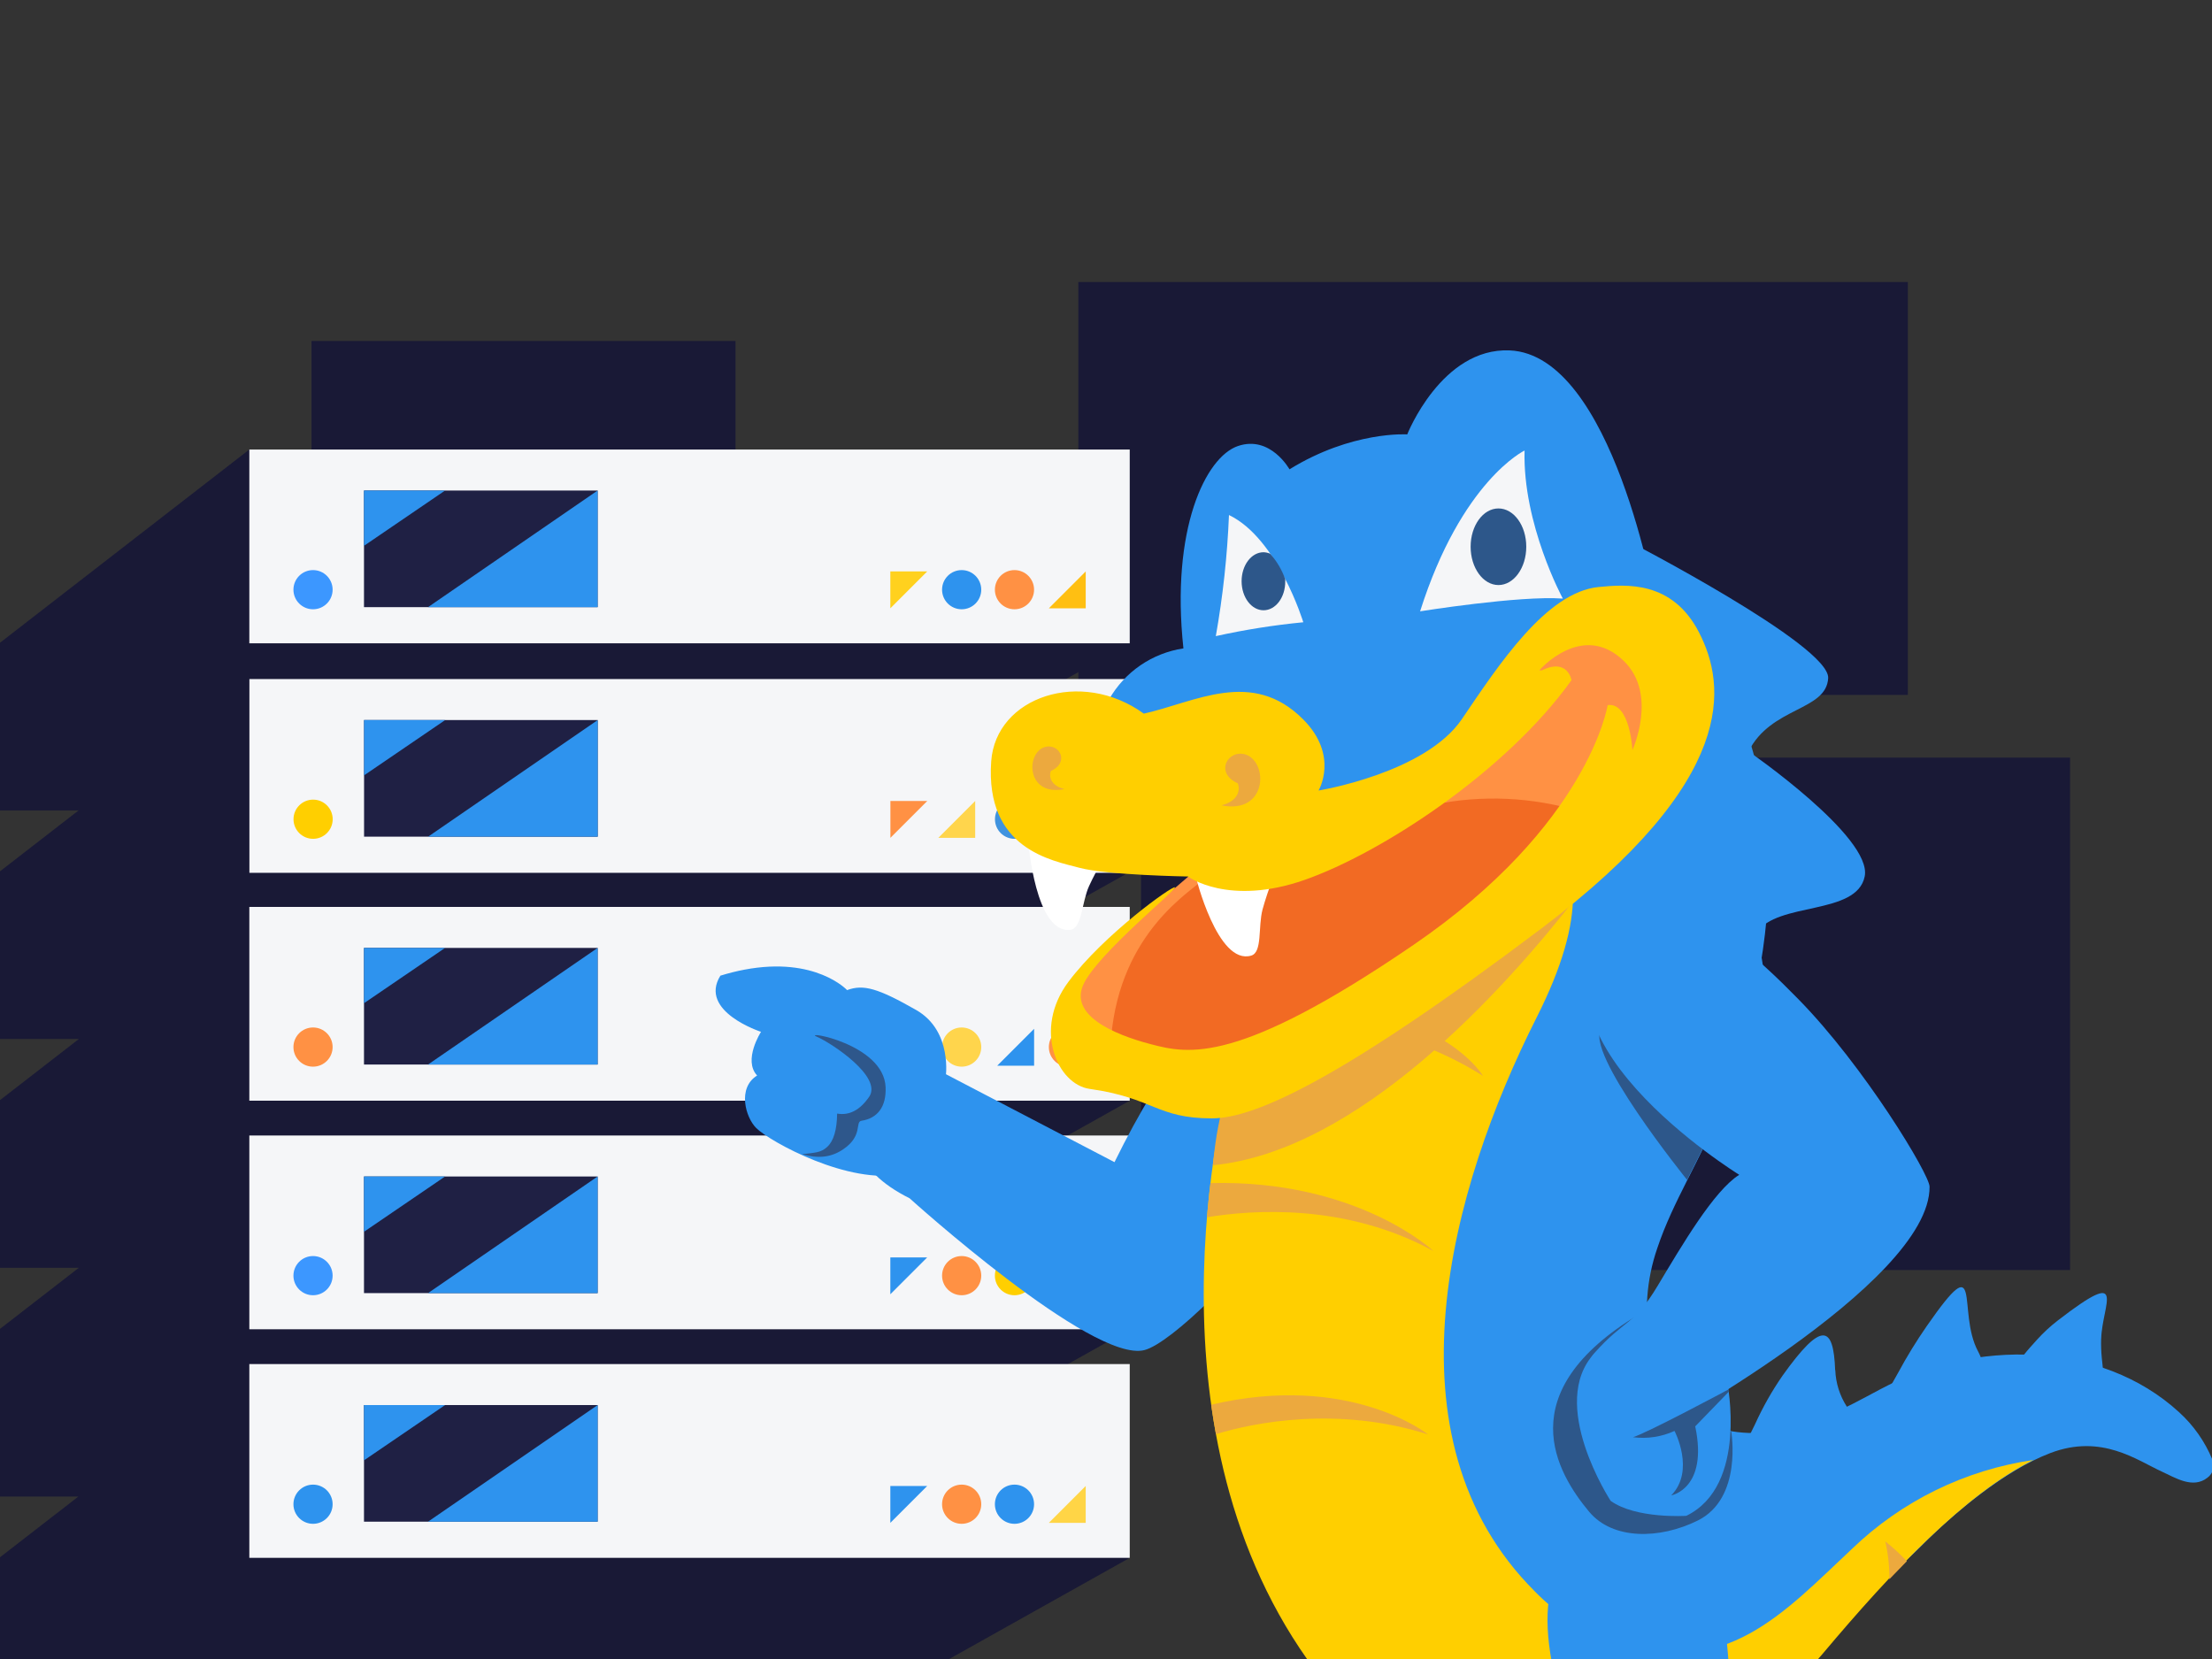
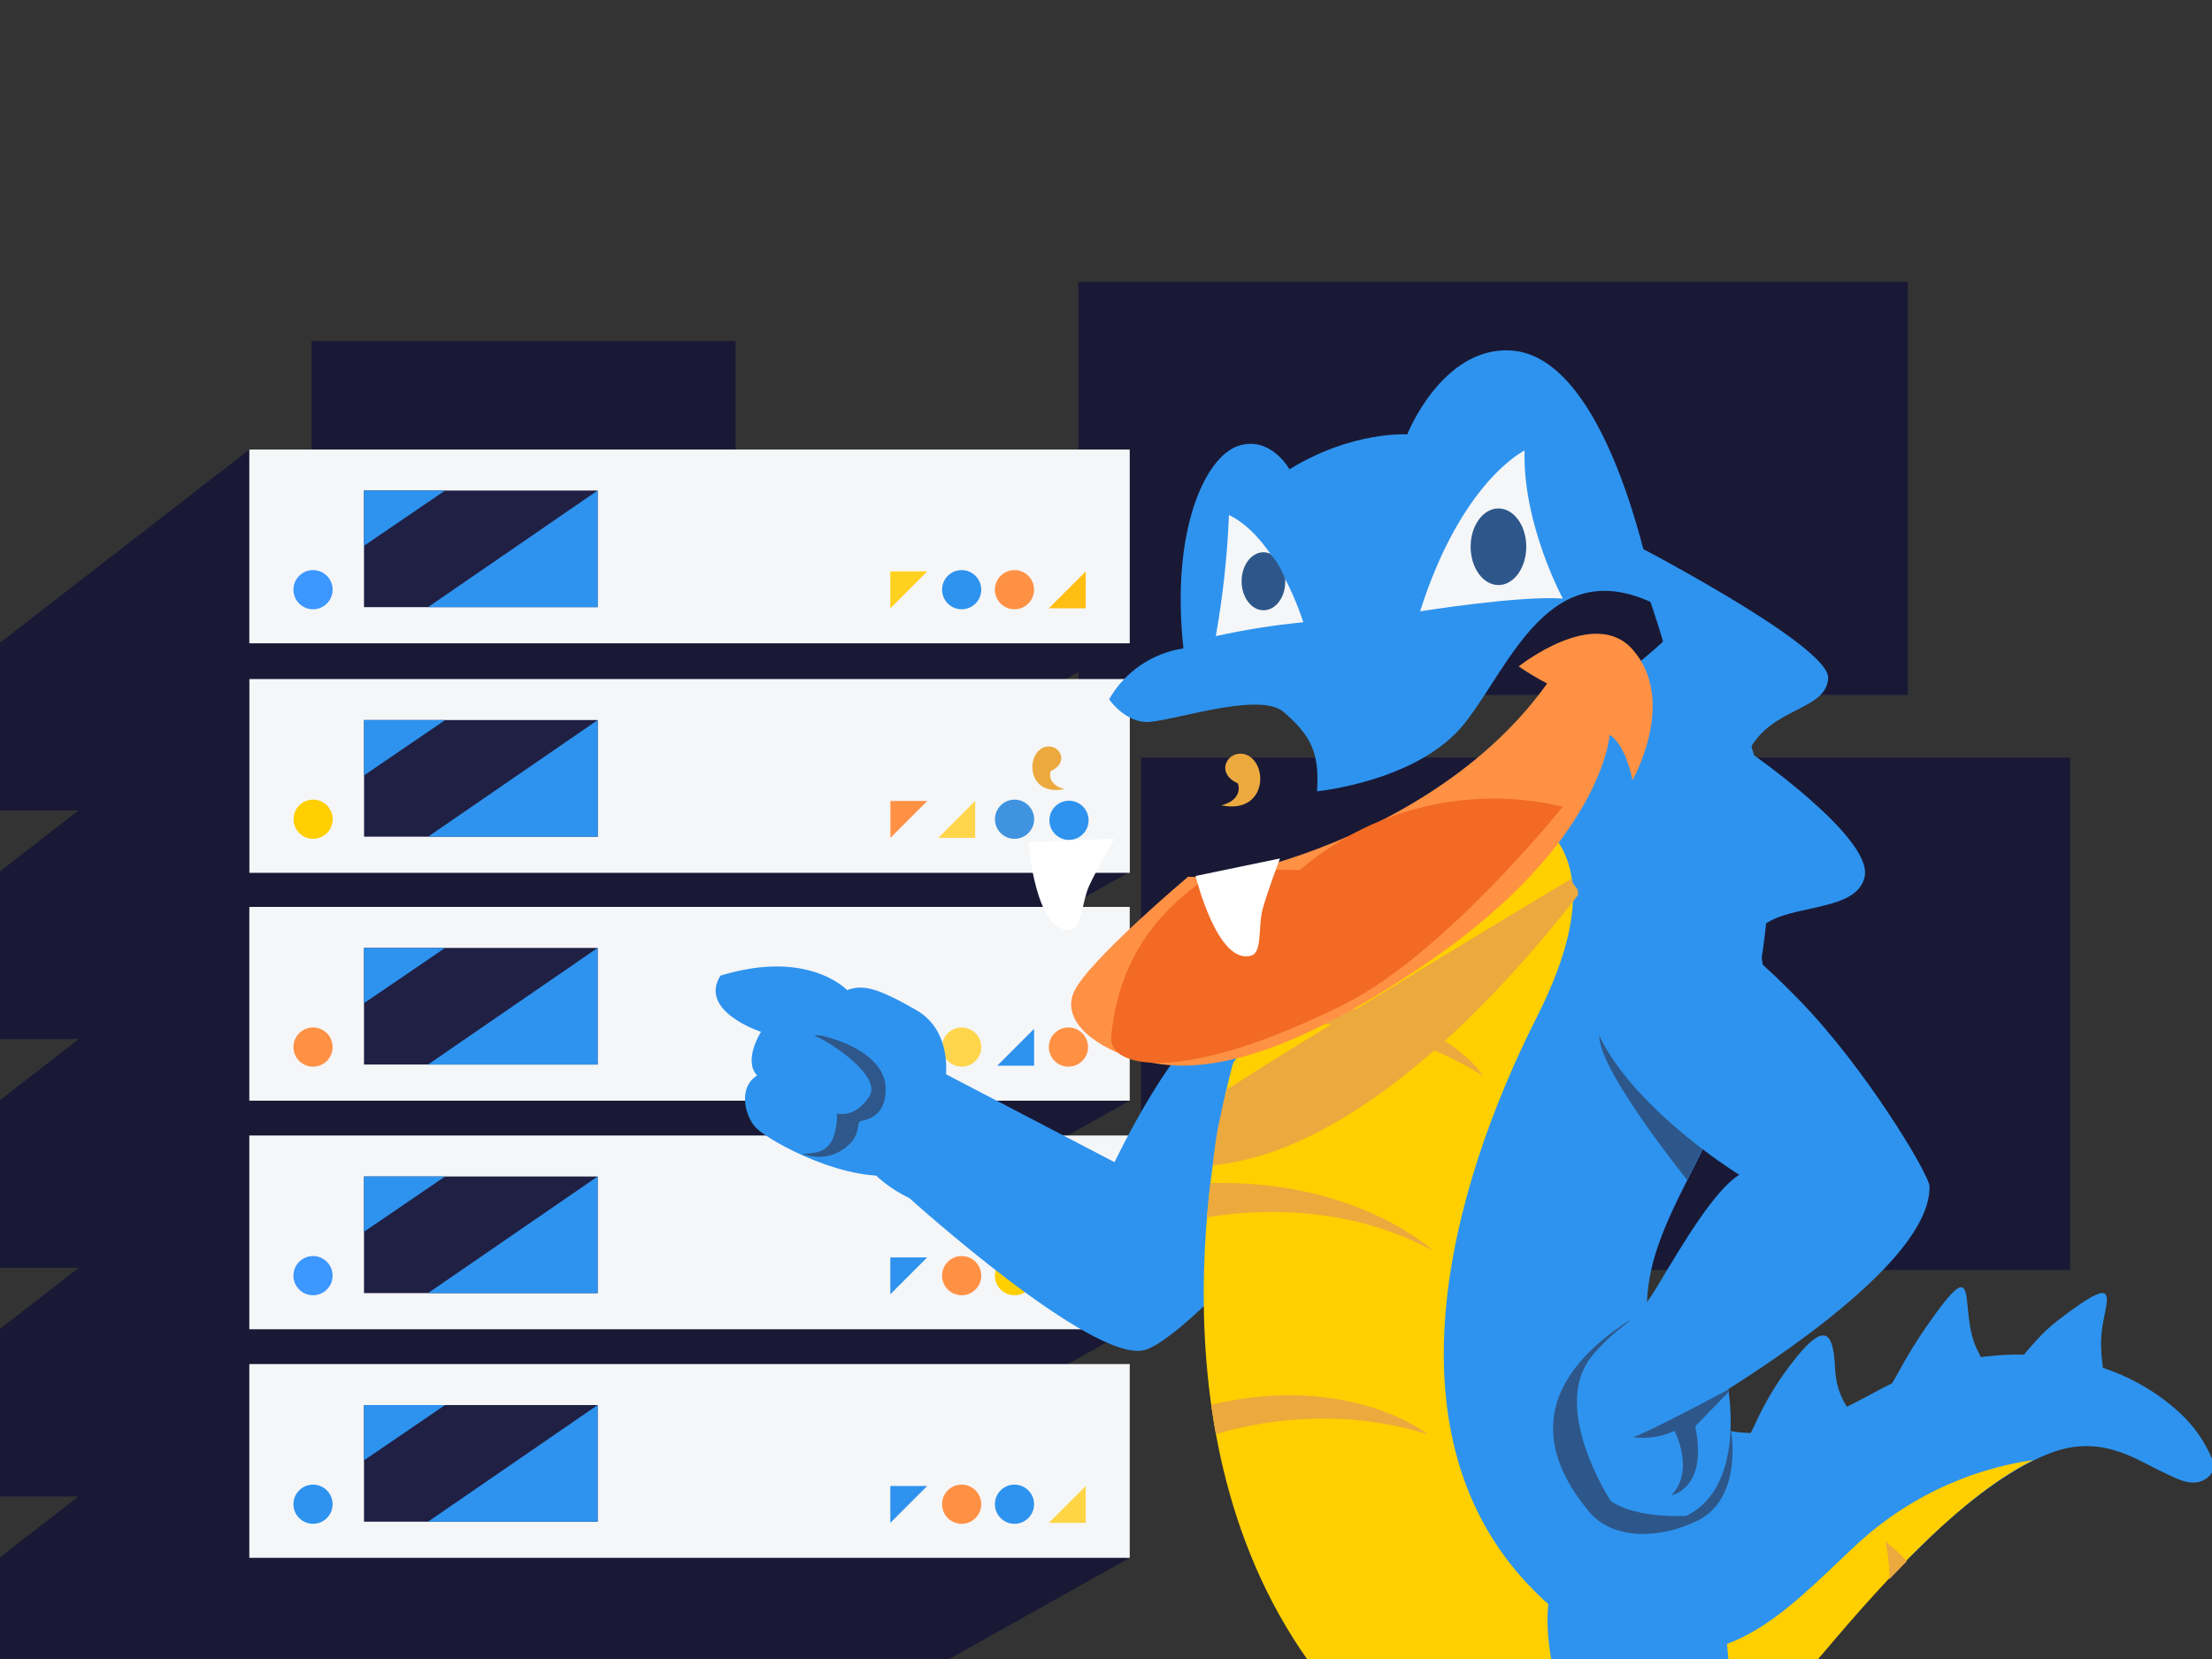
<svg xmlns="http://www.w3.org/2000/svg" viewBox="0 0 600 450" width="600" height="450" preserveAspectRatio="xMidYMid slice" style="width: 100%; height: 100%; transform: translate3d(0px, 0px, 0px); content-visibility: visible;" role="presentation" aria-hidden="true" tabindex="-1">
  <rect x="0" y="0" width="600" height="450" fill="#333333" stroke="none" />
  <defs>
    <clipPath id="__lottie_element_3">
      <rect width="600" height="450" x="0" y="0" />
    </clipPath>
  </defs>
  <g clip-path="url(#__lottie_element_3)">
    <g style="display: block;" transform="matrix(1,0,0,1,342,295)" opacity="1">
      <g opacity="1" transform="matrix(1,0,0,1,0.844,6.054)">
        <path fill="rgb(25,25,54)" fill-opacity="1" d=" M-265.5,-10.5 C-265.5,-10.5 -101.5,-10.5 -101.5,-10.5 C-101.5,-10.5 -101.5,101.5 -101.5,101.5 C-101.5,101.5 -265.5,101.5 -265.5,101.5 C-265.5,101.5 -265.5,-10.5 -265.5,-10.5z" />
      </g>
      <g opacity="1" transform="matrix(1,0,0,1,-12,-1)">
        <path fill="rgb(25,25,54)" fill-opacity="1" d=" M-245.5,-201.5 C-245.5,-201.5 -130.5,-201.5 -130.5,-201.5 C-130.5,-201.5 -130.5,-89.5 -130.5,-89.5 C-130.5,-89.5 -245.5,-89.5 -245.5,-89.5 C-245.5,-89.5 -245.5,-201.5 -245.5,-201.5z" />
      </g>
      <g opacity="1" transform="matrix(1,0,0,1,0,0)">
        <path fill="rgb(25,25,54)" fill-opacity="1" d=" M-32.5,-89.5 C-32.5,-89.5 156.5,-89.5 156.5,-89.5 C156.5,-89.5 219.5,-89.5 219.5,-89.5 C219.5,-89.5 219.5,49.5 219.5,49.5 C219.5,49.5 -32.5,49.5 -32.5,49.5 C-32.5,49.5 -32.5,-89.5 -32.5,-89.5z" />
      </g>
      <g opacity="1" transform="matrix(1,0,0,1,0,0)">
        <path fill="rgb(25,25,54)" fill-opacity="1" d=" M-49.5,-218.5 C-49.5,-218.5 175.5,-218.5 175.5,-218.5 C175.5,-218.5 175.5,-106.5 175.5,-106.5 C175.5,-106.5 -49.5,-106.5 -49.5,-106.5 C-49.5,-106.5 -49.5,-218.5 -49.5,-218.5z" />
      </g>
    </g>
    <g transform="matrix(1,0,0,1,300,225)" opacity="1" style="display: block;">
      <g opacity="1" transform="matrix(1,0,0,1,0,0)">
        <path fill="rgb(25,25,54)" fill-opacity="1" d=" M-73.028,-5.986 C-73.028,-5.986 6.438,-50.491 6.438,-50.491 C6.438,-50.491 -232.372,-103.066 -232.372,-103.066 C-232.372,-103.066 -302.5,-48.72 -302.5,-48.72 C-302.5,-48.72 -302.5,-5.174 -302.5,-5.174 C-302.5,-5.174 -278.686,-5.174 -278.686,-5.174 C-278.686,-5.174 -302.5,13.28 -302.5,13.28 C-302.5,13.28 -302.5,56.826 -302.5,56.826 C-302.5,56.826 -278.604,56.826 -278.604,56.826 C-278.604,56.826 -302.5,75.344 -302.5,75.344 C-302.5,75.344 -302.5,118.89 -302.5,118.89 C-302.5,118.89 -278.622,118.89 -278.622,118.89 C-278.622,118.89 -302.5,137.394 -302.5,137.394 C-302.5,137.394 -302.5,180.939 -302.5,180.939 C-302.5,180.939 -278.748,180.939 -278.748,180.939 C-278.748,180.939 -302.5,199.346 -302.5,199.346 C-302.5,199.346 -302.5,242.891 -302.5,242.891 C-302.5,242.891 -74.476,242.891 -74.476,242.891 C-74.476,242.891 6.438,197.56 6.438,197.56 C6.438,197.56 -72.954,180.087 -72.954,180.087 C-72.954,180.087 6.438,135.608 6.438,135.608 C6.438,135.608 -73.079,118.107 -73.079,118.107 C-73.079,118.107 6.438,73.558 6.438,73.558 C6.438,73.558 -73.097,56.053 -73.097,56.053 C-73.097,56.053 6.438,11.509 6.438,11.509 C6.438,11.509 -73.028,-5.986 -73.028,-5.986z" />
      </g>
      <g opacity="1" transform="matrix(1,0,0,1,0,0)">
        <g opacity="1" transform="matrix(1,0,0,1,0,0)">
          <path fill="rgb(245,246,248)" fill-opacity="1" d=" M-232.372,145 C-232.372,145 6.438,145 6.438,145 C6.438,145 6.438,197.56 6.438,197.56 C6.438,197.56 -232.372,197.56 -232.372,197.56 C-232.372,197.56 -232.372,145 -232.372,145z" />
        </g>
        <g opacity="1" transform="matrix(1,0,0,1,0,0)">
          <path fill="rgb(255,213,70)" fill-opacity="1" d=" M-5.5,178.066 C-5.5,178.066 -5.5,188.066 -5.5,188.066 C-5.5,188.066 -15.5,188.066 -15.5,188.066 C-15.5,188.066 -5.5,178.066 -5.5,178.066z" />
        </g>
        <g opacity="1" transform="matrix(1,0,0,1,0,0)">
          <path fill="rgb(46,147,238)" fill-opacity="1" d=" M-24.825,177.702 C-21.89,177.702 -19.511,180.081 -19.511,183.016 C-19.511,185.951 -21.89,188.33 -24.825,188.33 C-27.76,188.33 -30.138,185.951 -30.138,183.016 C-30.138,180.081 -27.76,177.702 -24.825,177.702z" />
        </g>
        <g opacity="1" transform="matrix(1,0,0,1,0,0)">
          <path fill="rgb(255,145,68)" fill-opacity="1" d=" M-39.153,177.702 C-36.218,177.702 -33.839,180.081 -33.839,183.016 C-33.839,185.951 -36.218,188.33 -39.153,188.33 C-42.088,188.33 -44.466,185.951 -44.466,183.016 C-44.466,180.081 -42.088,177.702 -39.153,177.702z" />
        </g>
        <g opacity="1" transform="matrix(1,0,0,1,0,0)">
          <path fill="rgb(46,147,238)" fill-opacity="1" d=" M-58.5,188.066 C-58.5,188.066 -58.5,178.066 -58.5,178.066 C-58.5,178.066 -48.5,178.066 -48.5,178.066 C-48.5,178.066 -58.5,188.066 -58.5,188.066z" />
        </g>
        <g opacity="1" transform="matrix(1,0,0,1,0,0)">
          <path fill="rgb(31,32,68)" fill-opacity="1" d=" M-201.268,156.116 C-201.268,156.116 -201.268,187.754 -201.268,187.754 C-201.268,187.754 -137.894,187.754 -137.894,187.754 C-137.894,187.754 -137.894,156.116 -137.894,156.116 C-137.894,156.116 -201.268,156.116 -201.268,156.116z" />
        </g>
        <g opacity="1" transform="matrix(1,0,0,1,0,0)">
          <path fill="rgb(46,147,238)" fill-opacity="1" d=" M-137.894,156.117 C-137.894,156.117 -137.894,187.754 -137.894,187.754 C-137.894,187.754 -183.902,187.754 -183.902,187.754 C-183.902,187.754 -137.894,156.117 -137.894,156.117z" />
        </g>
        <g opacity="1" transform="matrix(1,0,0,1,0,0)">
          <path fill="rgb(46,147,238)" fill-opacity="1" d=" M-201.268,156.117 C-201.268,156.117 -179.268,156.117 -179.268,156.117 C-179.268,156.117 -201.268,171.117 -201.268,171.117 C-201.268,171.117 -201.268,156.117 -201.268,156.117z" />
        </g>
        <g opacity="1" transform="matrix(1,0,0,1,0,0)">
          <path fill="rgb(46,147,238)" fill-opacity="1" d=" M-215.092,177.702 C-212.157,177.702 -209.778,180.081 -209.778,183.016 C-209.778,185.951 -212.157,188.33 -215.092,188.33 C-218.027,188.33 -220.406,185.951 -220.406,183.016 C-220.406,180.081 -218.027,177.702 -215.092,177.702z" />
        </g>
      </g>
      <g opacity="1" transform="matrix(1,0,0,1,0,0)">
        <g opacity="1" transform="matrix(1,0,0,1,0,0)">
          <path fill="rgb(245,246,248)" fill-opacity="1" d=" M-232.372,83 C-232.372,83 6.438,83 6.438,83 C6.438,83 6.438,135.56 6.438,135.56 C6.438,135.56 -232.372,135.56 -232.372,135.56 C-232.372,135.56 -232.372,83 -232.372,83z" />
        </g>
        <g opacity="1" transform="matrix(1,0,0,1,0,0)">
          <path fill="rgb(31,32,68)" fill-opacity="1" d=" M-5.5,116.066 C-5.5,116.066 -5.5,126.066 -5.5,126.066 C-5.5,126.066 -15.5,126.066 -15.5,126.066 C-15.5,126.066 -5.5,116.066 -5.5,116.066z" />
        </g>
        <g opacity="1" transform="matrix(1,0,0,1,0,0)">
          <path fill="rgb(255,207,0)" fill-opacity="1" d=" M-24.825,115.702 C-21.89,115.702 -19.511,118.081 -19.511,121.016 C-19.511,123.951 -21.89,126.33 -24.825,126.33 C-27.76,126.33 -30.138,123.951 -30.138,121.016 C-30.138,118.081 -27.76,115.702 -24.825,115.702z" />
        </g>
        <g opacity="1" transform="matrix(1,0,0,1,0,0)">
          <path fill="rgb(255,145,68)" fill-opacity="1" d=" M-39.153,115.702 C-36.218,115.702 -33.839,118.081 -33.839,121.016 C-33.839,123.951 -36.218,126.33 -39.153,126.33 C-42.088,126.33 -44.466,123.951 -44.466,121.016 C-44.466,118.081 -42.088,115.702 -39.153,115.702z" />
        </g>
        <g opacity="1" transform="matrix(1,0,0,1,0,0)">
          <path fill="rgb(46,147,238)" fill-opacity="1" d=" M-58.5,126.066 C-58.5,126.066 -58.5,116.066 -58.5,116.066 C-58.5,116.066 -48.5,116.066 -48.5,116.066 C-48.5,116.066 -58.5,126.066 -58.5,126.066z" />
        </g>
        <g opacity="1" transform="matrix(1,0,0,1,0,0)">
          <path fill="rgb(31,32,68)" fill-opacity="1" d=" M-201.268,94.116 C-201.268,94.116 -201.268,125.754 -201.268,125.754 C-201.268,125.754 -137.894,125.754 -137.894,125.754 C-137.894,125.754 -137.894,94.116 -137.894,94.116 C-137.894,94.116 -201.268,94.116 -201.268,94.116z" />
        </g>
        <g opacity="1" transform="matrix(1,0,0,1,0,0)">
          <path fill="rgb(46,147,238)" fill-opacity="1" d=" M-137.894,94.117 C-137.894,94.117 -137.894,125.754 -137.894,125.754 C-137.894,125.754 -183.902,125.754 -183.902,125.754 C-183.902,125.754 -137.894,94.117 -137.894,94.117z" />
        </g>
        <g opacity="1" transform="matrix(1,0,0,1,0,0)">
          <path fill="rgb(46,147,238)" fill-opacity="1" d=" M-201.268,94.117 C-201.268,94.117 -179.268,94.117 -179.268,94.117 C-179.268,94.117 -201.268,109.117 -201.268,109.117 C-201.268,109.117 -201.268,94.117 -201.268,94.117z" />
        </g>
        <g opacity="1" transform="matrix(1,0,0,1,0,0)">
          <path fill="rgb(60,151,255)" fill-opacity="1" d=" M-215.092,115.702 C-212.157,115.702 -209.778,118.081 -209.778,121.016 C-209.778,123.951 -212.157,126.33 -215.092,126.33 C-218.027,126.33 -220.406,123.951 -220.406,121.016 C-220.406,118.081 -218.027,115.702 -215.092,115.702z" />
        </g>
      </g>
      <g opacity="1" transform="matrix(1,0,0,1,0,0)">
        <g opacity="1" transform="matrix(1,0,0,1,0,0)">
          <path fill="rgb(245,246,248)" fill-opacity="1" d=" M-232.372,21 C-232.372,21 6.438,21 6.438,21 C6.438,21 6.438,73.56 6.438,73.56 C6.438,73.56 -232.372,73.56 -232.372,73.56 C-232.372,73.56 -232.372,21 -232.372,21z" />
        </g>
        <g opacity="1" transform="matrix(1,0,0,1,0,0)">
          <path fill="rgb(255,145,68)" fill-opacity="1" d=" M-10.186,53.702 C-7.251,53.702 -4.873,56.081 -4.873,59.016 C-4.873,61.951 -7.251,64.33 -10.186,64.33 C-13.121,64.33 -15.5,61.951 -15.5,59.016 C-15.5,56.081 -13.121,53.702 -10.186,53.702z" />
        </g>
        <g opacity="1" transform="matrix(1,0,0,1,0,0)">
          <path fill="rgb(46,147,238)" fill-opacity="1" d=" M-19.5,54.066 C-19.5,54.066 -19.5,64.066 -19.5,64.066 C-19.5,64.066 -29.5,64.066 -29.5,64.066 C-29.5,64.066 -19.5,54.066 -19.5,54.066z" />
        </g>
        <g opacity="1" transform="matrix(1,0,0,1,0,0)">
          <path fill="rgb(255,213,76)" fill-opacity="1" d=" M-39.153,53.702 C-36.218,53.702 -33.839,56.081 -33.839,59.016 C-33.839,61.951 -36.218,64.33 -39.153,64.33 C-42.088,64.33 -44.466,61.951 -44.466,59.016 C-44.466,56.081 -42.088,53.702 -39.153,53.702z" />
        </g>
        <g opacity="1" transform="matrix(1,0,0,1,0,0)">
          <path fill="rgb(46,147,238)" fill-opacity="1" d=" M-58.5,64.066 C-58.5,64.066 -58.5,54.066 -58.5,54.066 C-58.5,54.066 -48.5,54.066 -48.5,54.066 C-48.5,54.066 -58.5,64.066 -58.5,64.066z" />
        </g>
        <g opacity="1" transform="matrix(1,0,0,1,0,0)">
          <path fill="rgb(31,32,68)" fill-opacity="1" d=" M-201.268,32.116 C-201.268,32.116 -201.268,63.754 -201.268,63.754 C-201.268,63.754 -137.894,63.754 -137.894,63.754 C-137.894,63.754 -137.894,32.116 -137.894,32.116 C-137.894,32.116 -201.268,32.116 -201.268,32.116z" />
        </g>
        <g opacity="1" transform="matrix(1,0,0,1,0,0)">
          <path fill="rgb(46,147,238)" fill-opacity="1" d=" M-137.894,32.117 C-137.894,32.117 -137.894,63.754 -137.894,63.754 C-137.894,63.754 -183.902,63.754 -183.902,63.754 C-183.902,63.754 -137.894,32.117 -137.894,32.117z" />
        </g>
        <g opacity="1" transform="matrix(1,0,0,1,0,0)">
          <path fill="rgb(46,147,238)" fill-opacity="1" d=" M-201.268,32.117 C-201.268,32.117 -179.268,32.117 -179.268,32.117 C-179.268,32.117 -201.268,47.117 -201.268,47.117 C-201.268,47.117 -201.268,32.117 -201.268,32.117z" />
        </g>
        <g opacity="1" transform="matrix(1,0,0,1,0,0)">
          <path fill="rgb(255,145,68)" fill-opacity="1" d=" M-215.092,53.702 C-212.157,53.702 -209.778,56.081 -209.778,59.016 C-209.778,61.951 -212.157,64.33 -215.092,64.33 C-218.027,64.33 -220.406,61.951 -220.406,59.016 C-220.406,56.081 -218.027,53.702 -215.092,53.702z" />
        </g>
      </g>
      <g opacity="1" transform="matrix(1,0,0,1,0.02,0.197)">
        <g opacity="1" transform="matrix(1,0,0,1,0,0)">
          <path fill="rgb(245,246,248)" fill-opacity="1" d=" M-232.372,-41 C-232.372,-41 6.438,-41 6.438,-41 C6.438,-41 6.438,11.56 6.438,11.56 C6.438,11.56 -232.372,11.56 -232.372,11.56 C-232.372,11.56 -232.372,-41 -232.372,-41z" />
        </g>
        <g opacity="1" transform="matrix(1,0,0,1,0,0)">
          <path fill="rgb(46,147,238)" fill-opacity="1" d=" M-10.058,-8 C-7.123,-8 -4.745,-5.621 -4.745,-2.686 C-4.745,0.249 -7.123,2.627 -10.058,2.627 C-12.993,2.627 -15.372,0.249 -15.372,-2.686 C-15.372,-5.621 -12.993,-8 -10.058,-8z" />
        </g>
        <g opacity="1" transform="matrix(1,0,0,1,0,0)">
          <path fill="rgb(64,147,223)" fill-opacity="1" d=" M-24.825,-8.298 C-21.89,-8.298 -19.511,-5.919 -19.511,-2.984 C-19.511,-0.049 -21.89,2.33 -24.825,2.33 C-27.76,2.33 -30.138,-0.049 -30.138,-2.984 C-30.138,-5.919 -27.76,-8.298 -24.825,-8.298z" />
        </g>
        <g opacity="1" transform="matrix(1,0,0,1,0,0)">
          <path fill="rgb(255,213,76)" fill-opacity="1" d=" M-35.5,-7.934 C-35.5,-7.934 -35.5,2.066 -35.5,2.066 C-35.5,2.066 -45.5,2.066 -45.5,2.066 C-45.5,2.066 -35.5,-7.934 -35.5,-7.934z" />
        </g>
        <g opacity="1" transform="matrix(1,0,0,1,0,0)">
          <path fill="rgb(255,145,68)" fill-opacity="1" d=" M-58.5,2.066 C-58.5,2.066 -58.5,-7.934 -58.5,-7.934 C-58.5,-7.934 -48.5,-7.934 -48.5,-7.934 C-48.5,-7.934 -58.5,2.066 -58.5,2.066z" />
        </g>
        <g opacity="1" transform="matrix(1,0,0,1,0,0)">
          <path fill="rgb(31,32,68)" fill-opacity="1" d=" M-201.268,-29.883 C-201.268,-29.883 -201.268,1.754 -201.268,1.754 C-201.268,1.754 -137.894,1.754 -137.894,1.754 C-137.894,1.754 -137.894,-29.883 -137.894,-29.883 C-137.894,-29.883 -201.268,-29.883 -201.268,-29.883z" />
        </g>
        <g opacity="1" transform="matrix(1,0,0,1,0,0)">
          <path fill="rgb(46,147,238)" fill-opacity="1" d=" M-137.894,-29.883 C-137.894,-29.883 -137.894,1.754 -137.894,1.754 C-137.894,1.754 -183.902,1.754 -183.902,1.754 C-183.902,1.754 -137.894,-29.883 -137.894,-29.883z" />
        </g>
        <g opacity="1" transform="matrix(1,0,0,1,0,0)">
          <path fill="rgb(46,147,238)" fill-opacity="1" d=" M-201.268,-29.883 C-201.268,-29.883 -179.268,-29.883 -179.268,-29.883 C-179.268,-29.883 -201.268,-14.883 -201.268,-14.883 C-201.268,-14.883 -201.268,-29.883 -201.268,-29.883z" />
        </g>
        <g opacity="1" transform="matrix(1,0,0,1,0,0)">
          <path fill="rgb(255,207,0)" fill-opacity="1" d=" M-215.092,-8.298 C-212.157,-8.298 -209.778,-5.919 -209.778,-2.984 C-209.778,-0.049 -212.157,2.33 -215.092,2.33 C-218.027,2.33 -220.406,-0.049 -220.406,-2.984 C-220.406,-5.919 -218.027,-8.298 -215.092,-8.298z" />
        </g>
      </g>
      <g opacity="1" transform="matrix(1,0,0,1,0,0)">
        <g opacity="1" transform="matrix(1,0,0,1,0,0)">
          <path fill="rgb(245,246,248)" fill-opacity="1" d=" M-232.372,-103.066 C-232.372,-103.066 6.438,-103.066 6.438,-103.066 C6.438,-103.066 6.438,-50.506 6.438,-50.506 C6.438,-50.506 -232.372,-50.506 -232.372,-50.506 C-232.372,-50.506 -232.372,-103.066 -232.372,-103.066z" />
        </g>
        <g opacity="1" transform="matrix(1,0,0,1,0,0)">
          <path fill="rgb(255,191,18)" fill-opacity="1" d=" M-5.5,-70 C-5.5,-70 -5.5,-60 -5.5,-60 C-5.5,-60 -15.5,-60 -15.5,-60 C-15.5,-60 -5.5,-70 -5.5,-70z" />
        </g>
        <g opacity="1" transform="matrix(1,0,0,1,0,0)">
          <path fill="rgb(255,145,68)" fill-opacity="1" d=" M-24.825,-70.363 C-21.89,-70.363 -19.511,-67.985 -19.511,-65.05 C-19.511,-62.115 -21.89,-59.736 -24.825,-59.736 C-27.76,-59.736 -30.138,-62.115 -30.138,-65.05 C-30.138,-67.985 -27.76,-70.363 -24.825,-70.363z" />
        </g>
        <g opacity="1" transform="matrix(1,0,0,1,0,0)">
          <path fill="rgb(46,147,238)" fill-opacity="1" d=" M-39.153,-70.363 C-36.218,-70.363 -33.839,-67.985 -33.839,-65.05 C-33.839,-62.115 -36.218,-59.736 -39.153,-59.736 C-42.088,-59.736 -44.466,-62.115 -44.466,-65.05 C-44.466,-67.985 -42.088,-70.363 -39.153,-70.363z" />
        </g>
        <g opacity="1" transform="matrix(1,0,0,1,0,0)">
          <path fill="rgb(255,209,30)" fill-opacity="1" d=" M-58.5,-60 C-58.5,-60 -58.5,-70 -58.5,-70 C-58.5,-70 -48.5,-70 -48.5,-70 C-48.5,-70 -58.5,-60 -58.5,-60z" />
        </g>
        <g opacity="1" transform="matrix(1,0,0,1,0,0)">
          <path fill="rgb(31,32,68)" fill-opacity="1" d=" M-201.268,-91.949 C-201.268,-91.949 -201.268,-60.312 -201.268,-60.312 C-201.268,-60.312 -137.894,-60.312 -137.894,-60.312 C-137.894,-60.312 -137.894,-91.949 -137.894,-91.949 C-137.894,-91.949 -201.268,-91.949 -201.268,-91.949z" />
        </g>
        <g opacity="1" transform="matrix(1,0,0,1,0,0)">
          <path fill="rgb(46,147,238)" fill-opacity="1" d=" M-137.894,-91.949 C-137.894,-91.949 -137.894,-60.312 -137.894,-60.312 C-137.894,-60.312 -183.902,-60.312 -183.902,-60.312 C-183.902,-60.312 -137.894,-91.949 -137.894,-91.949z" />
        </g>
        <g opacity="1" transform="matrix(1,0,0,1,0,0)">
          <path fill="rgb(46,147,238)" fill-opacity="1" d=" M-201.268,-91.949 C-201.268,-91.949 -179.268,-91.949 -179.268,-91.949 C-179.268,-91.949 -201.268,-76.949 -201.268,-76.949 C-201.268,-76.949 -201.268,-91.949 -201.268,-91.949z" />
        </g>
        <g opacity="1" transform="matrix(1,0,0,1,0,0)">
          <path fill="rgb(60,151,255)" fill-opacity="1" d=" M-215.092,-70.363 C-212.157,-70.363 -209.778,-67.985 -209.778,-65.05 C-209.778,-62.115 -212.157,-59.736 -215.092,-59.736 C-218.027,-59.736 -220.406,-62.115 -220.406,-65.05 C-220.406,-67.985 -218.027,-70.363 -215.092,-70.363z" />
        </g>
      </g>
    </g>
    <g transform="matrix(1,0,0,1,300,224.998)" opacity="1" style="display: block;">
      <g opacity="1" transform="matrix(1,0,0,1,0,0)">
        <g opacity="1" transform="matrix(1,0,0,1,0,0)">
          <path fill="rgb(46,147,238)" fill-opacity="1" d=" M60.711,42.786 C50.516,36.565 29.651,34.679 2.305,90.234 C2.305,90.234 -57.75,58.905 -57.75,58.905 C-57.75,58.905 -84.416,84.504 -53.283,100.027 C-53.283,100.027 -3.715,144.853 10.426,141.21 C24.567,137.567 93.111,62.528 60.711,42.786z" />
        </g>
        <g opacity="1" transform="matrix(1,0,0,1,0,0)">
          <path fill="rgb(46,147,238)" fill-opacity="1" d=" M-43.508,67.487 C-43.508,67.487 -41.433,54.694 -51.504,48.954 C-61.858,43.052 -65.796,41.929 -70.23,43.567 C-70.23,43.567 -78.748,34.356 -98.069,38.019 C-100.122,38.408 -102.297,38.943 -104.596,39.649 C-110.63,49.358 -93.577,54.883 -93.577,54.883 C-93.577,54.883 -98.525,62.554 -94.632,66.732 C-100.063,70.106 -97.777,78.113 -94.866,80.989 C-91.064,84.744 -69.664,96.496 -55.302,93.435 C-42.443,90.695 -43.508,67.487 -43.508,67.487z M-78.456,56.199 C-74.337,57.993 -60.529,67.13 -64.255,72.525 C-66.739,76.122 -69.631,77.633 -72.932,77.059 C-72.984,81.493 -73.884,84.509 -75.633,86.107 C-77.382,87.705 -78.942,87.65 -82.438,88.067 C-78.156,89.316 -74.593,89.004 -71.245,86.722 C-65.844,83.041 -68.151,79.281 -66.309,79 C-61.979,78.339 -59.562,75.223 -59.783,69.892 C-60.271,58.099 -82.575,54.405 -78.456,56.199z" />
          <g opacity="1" transform="matrix(1,0,0,1,0,0)">
            <path fill="rgb(46,87,139)" fill-opacity="1" d=" M-78.456,56.199 C-74.337,57.993 -60.529,67.13 -64.255,72.525 C-66.739,76.122 -69.631,77.633 -72.932,77.059 C-72.984,81.493 -73.884,84.509 -75.633,86.107 C-77.382,87.705 -78.942,87.65 -82.438,88.067 C-78.156,89.316 -74.593,89.004 -71.245,86.722 C-65.844,83.041 -68.151,79.281 -66.309,79 C-61.979,78.339 -59.562,75.223 -59.783,69.892 C-60.271,58.099 -82.575,54.405 -78.456,56.199z" />
          </g>
        </g>
      </g>
      <g opacity="1" transform="matrix(1,0,0,1,0,0)">
        <g opacity="1" transform="matrix(1,0,0,1,0,0)">
          <g opacity="1" transform="matrix(1,0,0,1,0,0)">
            <path fill="rgb(46,147,238)" fill-opacity="1" d=" M197.814,146.61 C197.944,150.138 199.022,153.565 200.938,156.531 C204.048,161.456 205.848,160.851 198.058,165.171 C192.27,168.098 186.037,170.045 179.612,170.931 C168.697,172.702 171.246,171.493 176.07,161.283 C178.153,156.686 180.643,152.286 183.514,148.136 C194.084,133.333 197.339,134.341 197.785,146.696" />
          </g>
          <g opacity="1" transform="matrix(1,0,0,1,0,0)">
            <path fill="rgb(46,147,238)" fill-opacity="1" d=" M236.521,141.512 C240.481,148.899 234.404,150.066 226.556,152.802 C223.64,153.822 220.615,154.499 217.542,154.818 C208.715,155.768 211.004,154.5 214.863,147.358 C217.222,142.975 219.828,138.73 222.668,134.643 C238.09,112.467 230.718,130.683 236.521,141.512" />
          </g>
          <g opacity="1" transform="matrix(1,0,0,1,0,0)">
            <path fill="rgb(46,147,238)" fill-opacity="1" d=" M269.929,138.186 C269.881,139.887 269.939,141.589 270.102,143.283 C270.692,149.432 271.384,148.395 263.766,149.043 C260.385,149.402 256.973,149.368 253.599,148.942 C243.879,147.502 247.422,144.104 252.476,138.459 C254.23,136.512 256.158,134.729 258.236,133.131 C277.431,118.342 270.202,128.811 269.943,138.157" />
          </g>
        </g>
        <g opacity="1" transform="matrix(1,0,0,1,0,0)">
          <path fill="rgb(46,147,238)" fill-opacity="1" d=" M152.871,-52.629 C133.618,-34.168 108.995,-22.648 86.718,-8.392 C71.497,1.328 57.658,12.215 46.772,26.773 C33.423,44.658 41.084,65.739 38.046,87.67 C37.009,95.144 36.505,102.69 36.188,110.221 C35.619,123.936 36.024,137.675 37.398,151.333 C40.753,184.05 42.452,210.646 65.492,235.126 C94.292,265.712 125.972,272.653 161.972,246.243 C175.897,236.005 185.141,229.827 196.33,216.766 C203.688,208.198 212.861,202.697 220.81,194.662 C229.983,185.36 243.736,173.884 256.134,169.146 C270.044,163.832 279.634,171.09 286.46,174.2 C290.002,175.813 294.827,178.937 298.758,175.827 C300.314,174.709 300.873,172.654 300.097,170.902 C298.068,165.993 294.974,161.597 291.039,158.029 C269.828,138.618 235.614,138.186 210.025,151.837 C200.363,157.007 189.864,162.882 178.69,163.616 C170.813,164.134 162.851,162.651 156.702,157.366 C151.879,152.935 148.696,147.002 147.673,140.533 C145.895,131.515 146.545,122.187 149.559,113.504 C153.721,101.019 161.194,89.686 166.004,77.374 C182.463,35.369 187.791,-12.482 161.353,-51.722 C161.353,-51.722 157.652,-57.208 157.652,-57.208 C157.652,-57.208 152.871,-52.629 152.871,-52.629z" />
        </g>
        <g opacity="1" transform="matrix(1,0,0,1,0,0)">
          <path fill="rgb(255,207,0)" fill-opacity="1" d=" M251.569,171.018 C233.022,180.277 213.351,201.042 194.386,223.592 C169.661,252.954 107.856,296.211 56.866,228.229 C8.871,164.149 31.45,74.394 34.244,64.184 C34.359,63.838 34.46,63.493 34.575,63.147 C36.188,61.059 79.013,6.411 118.239,-1.653 C128.708,7.433 130.738,23.432 116.799,51.008 C93.37,97.405 74.636,165.07 116.295,206.643 C122.48,213.009 130.077,217.829 138.471,220.712 C168.092,230.475 183.774,212.519 202.292,195.181 C215.783,182.166 233.019,173.715 251.569,171.018z" />
        </g>
        <g opacity="1" transform="matrix(1,0,0,1,0,0)">
          <path fill="rgb(236,169,62)" fill-opacity="1" d=" M217.225,198.478 C215.641,200.081 214.057,201.713 212.473,203.374 C212.529,199.92 212.161,196.472 211.378,193.107 C213.464,194.742 215.42,196.537 217.225,198.478z" />
        </g>
        <g opacity="1" transform="matrix(1,0,0,1,0,0)">
          <path fill="rgb(236,169,62)" fill-opacity="1" d=" M87.351,164.091 C62.871,156.272 39.946,160.894 29.823,164.019 C29.333,161.341 28.901,158.677 28.527,156.027 C66.226,147.185 87.351,164.091 87.351,164.091z" />
        </g>
        <g opacity="1" transform="matrix(1,0,0,1,0,0)">
          <path fill="rgb(236,169,62)" fill-opacity="1" d=" M27.39,105.181 C27.659,101.955 27.971,98.864 28.326,95.907 C28.326,95.907 28.326,95.907 28.326,95.907 C68.243,94.928 88.806,114.339 88.806,114.339 C65.032,101.307 39.644,103.151 27.39,105.181z" />
        </g>
        <g opacity="1" transform="matrix(1,0,0,1,0,0)">
          <path fill="rgb(236,169,62)" fill-opacity="1" d=" M43.158,52.88 C44.713,51.109 46.455,49.165 48.356,47.12 C90.807,47.12 102.255,66.834 102.255,66.834 C84.647,55.76 63.859,50.851 43.158,52.88 C43.158,52.88 43.158,52.88 43.158,52.88z" />
        </g>
        <g opacity="1" transform="matrix(1,0,0,1,0,0)">
          <path fill="rgb(236,169,62)" fill-opacity="1" d=" M28.966,91.075 C29.986,81.494 30.553,79.98 32.66,70.578 C33.682,69.973 34.704,69.339 35.698,68.691 C49.263,59.864 108.836,23.691 126.332,13.323 C126.702,15.971 128.265,15.153 128.019,17.815 C107.656,44.003 68.407,87.253 28.966,91.075z" />
        </g>
      </g>
      <g opacity="1" transform="matrix(1,0,0,1,0,0)">
        <g opacity="1" transform="matrix(1,0,0,1,0,0)">
          <path fill="rgb(46,147,238)" fill-opacity="1" d=" M163.153,202.77 C156.918,193.568 146.176,189.968 138.558,190.976 C111.27,194.533 119.837,226.818 126.447,245.826 C131.588,260.73 134.209,279.579 134.18,288.205 C134.18,306.925 126.98,312.613 135.75,319.885 C143.324,326.25 164.996,335.365 183.385,333.162 C198.534,329.735 198.951,298.602 174.745,290.624 C168.035,276.066 168.337,261.205 168.855,245.667 C169.201,235.155 170.122,213.094 163.095,202.712" />
        </g>
      </g>
      <g opacity="1" transform="matrix(1,0,0,1,0,0)">
        <g opacity="1" transform="matrix(1,0,0,1,0,0)">
          <path fill="rgb(45,87,138)" fill-opacity="1" d=" M169.593,163.329 C169.593,163.329 172.743,181.386 160.503,187.448 C150.135,192.574 137.466,192.717 131.058,185.071 C122.274,174.53 109.254,152.773 144.505,131.562 C166.292,118.458 167.401,162.968 167.401,162.968 C167.401,162.968 169.593,163.329 169.593,163.329z" />
        </g>
        <g opacity="1" transform="matrix(1,0,0,1,0,0)">
          <path fill="rgb(45,87,138)" fill-opacity="1" d=" M166.58,76.712 C161.972,86.677 157.842,94.378 157.64,95.069 C157.64,95.069 129.171,59.815 134.468,53.974 C140.343,47.566 162.13,68.95 166.58,76.712z" />
        </g>
        <g opacity="1" transform="matrix(1,0,0,1,0,0)">
          <path fill="rgb(46,147,238)" fill-opacity="1" d=" M138.874,25.131 C108.332,54.579 171.764,93.661 171.764,93.661 C164.866,97.981 156.14,112.928 149.602,123.829 C143.064,134.73 140.502,132.916 132.51,142.002 C124.518,151.088 147.313,164.552 147.313,164.552 C147.313,164.552 223.633,123.31 223.389,96.872 C223.389,93.603 205.676,64.212 187.762,45.982 C178.791,36.881 153.476,11.048 138.874,25.131z" />
        </g>
        <g opacity="1" transform="matrix(1,0,0,1,0,0)">
          <path fill="rgb(46,147,238)" fill-opacity="1" d=" M168.495,149.878 C168.495,149.878 174.255,177.987 157.407,186.166 C157.407,186.166 143.799,187.06 136.887,182.106 C136.887,182.106 119.607,155.696 132.567,142.002 C145.527,128.308 168.495,149.878 168.495,149.878z" />
        </g>
        <g opacity="1" transform="matrix(1,0,0,1,0,0)">
          <path fill="rgb(45,87,138)" fill-opacity="1" d=" M168.855,151.88 C168.855,151.88 146.78,163.717 142.935,164.84 C146.778,165.34 150.685,164.751 154.21,163.141 C154.21,163.141 159.884,173.897 153.318,180.622 C153.318,180.622 163.397,178.822 159.826,161.902 C159.826,161.902 169.028,152.398 169.028,152.398 C169.028,152.398 168.855,151.88 168.855,151.88z" />
        </g>
      </g>
      <g opacity="1" transform="matrix(1,-0,0,1,0.005,0.018)">
        <g opacity="1" transform="matrix(1,0,0,1,0,0)">
          <path fill="rgb(46,147,238)" fill-opacity="1" d=" M141.351,-78.405 C141.351,-78.405 196.374,-50.008 195.884,-41.08 C195.394,-32.152 180.375,-33.333 174.284,-21.208 C174.284,-21.208 207.965,2.048 205.791,12.718 C203.617,23.388 182.046,19.5 176.473,27.982 C176.473,27.982 181.786,49.208 176.948,56.955 C172.11,64.702 172.829,58.035 166.047,67.971 C166.076,67.971 169.705,-11.272 141.351,-78.405z" />
        </g>
        <g opacity="1" transform="matrix(1,0,0,1,0,0)">
          <path fill="rgb(46,147,238)" fill-opacity="1" d=" M149.07,-61.11 C149.07,-61.11 137.55,-128.79 109.484,-129.971 C91.009,-130.749 81.706,-107.19 81.706,-107.19 C81.706,-107.19 66.73,-108.184 49.767,-97.715 C49.767,-97.715 44.612,-107.018 35.799,-104.037 C26.986,-101.056 17.511,-81.414 20.996,-49.144 C12.517,-47.868 5.089,-42.779 0.836,-35.334 C0.836,-35.334 4.666,-29.676 10.484,-29.186 C16.302,-28.696 41.415,-37.826 48.241,-31.85 C55.067,-25.874 58.047,-21.366 57.226,-10.379 C57.226,-10.379 84.832,-13.043 97.302,-28.854 C109.772,-44.665 120.284,-75.251 149.07,-61.11z" />
        </g>
        <g opacity="1" transform="matrix(1,0,0,1,0,0)">
-           <path fill="rgb(245,246,248)" fill-opacity="1" d=" M53.511,-56.229 C53.511,-56.229 46.599,-78.952 33.351,-85.317 C32.901,-74.3 31.708,-63.326 29.78,-52.47 C37.607,-54.201 45.532,-55.457 53.511,-56.229z" />
+           <path fill="rgb(245,246,248)" fill-opacity="1" d=" M53.511,-56.229 C53.511,-56.229 46.599,-78.952 33.351,-85.317 C32.901,-74.3 31.708,-63.326 29.78,-52.47 C37.607,-54.201 45.532,-55.457 53.511,-56.229" />
        </g>
        <g opacity="1" transform="matrix(1,0,0,1,0,0)">
          <path fill="rgb(245,246,248)" fill-opacity="1" d=" M113.53,-102.813 C113.53,-102.813 96.452,-94.648 85.191,-59.195 C85.191,-59.195 112.091,-63.515 123.913,-62.651 C123.899,-62.651 112.983,-82.826 113.53,-102.813z" />
        </g>
        <g opacity="1" transform="matrix(1,0,0,1,0,0)">
          <path fill="rgb(45,87,138)" fill-opacity="1" d=" M106.446,-87.102 C102.284,-87.102 98.9,-82.451 98.9,-76.72 C98.9,-70.989 102.284,-66.323 106.446,-66.323 C110.608,-66.323 113.991,-70.974 113.991,-76.72 C113.991,-82.466 110.608,-87.102 106.446,-87.102" />
        </g>
        <g opacity="1" transform="matrix(1,0,0,1,0,0)">
          <path fill="rgb(45,87,138)" fill-opacity="1" d=" M42.726,-59.483 C39.443,-59.483 36.778,-63.011 36.778,-67.36 C36.778,-71.709 39.443,-75.222 42.726,-75.222 C43.353,-75.207 43.97,-75.065 44.54,-74.805 C46.324,-72.791 47.707,-70.455 48.615,-67.922 C48.615,-67.735 48.615,-67.547 48.615,-67.36 C48.658,-62.968 45.995,-59.483 42.726,-59.483z" />
        </g>
        <g opacity="1" transform="matrix(1,0,0,1,0,0)">
          <path fill="rgb(255,145,68)" fill-opacity="1" d=" M111.932,-44.248 C111.932,-44.248 132.423,-60.607 142.791,-48.885 C155.146,-34.975 142.791,-13.346 142.791,-13.346 C142.791,-13.346 141.251,-22.619 136.614,-25.701 C136.614,-25.701 134.785,3.574 87.164,36.104 C39.543,68.634 18.764,65.091 8.41,62.312 C-1.944,59.533 -12.585,52.232 -8.596,43.822 C-4.607,35.412 22.292,12.776 22.292,12.776 C22.292,12.776 32.487,14.014 53.209,6.742 C73.931,-0.53 101.852,-14.713 119.65,-39.611 C116.992,-41.01 114.415,-42.558 111.932,-44.248" />
        </g>
        <g opacity="1" transform="matrix(1,0,0,1,0,0)">
          <path fill="rgb(242,106,35)" fill-opacity="1" d=" M123.898,-6.189 C97.206,-12.571 69.099,-4.98 49.249,13.971 C49.249,13.971 54.591,11.091 54.591,11.091 C54.591,11.091 30.111,9.882 26.713,13.266 C23.315,16.65 3.932,27.565 1.398,56.293 C0.649,64.659 20.477,69.368 64.527,47.437 C91.973,33.699 123.898,-6.189 123.898,-6.189z" />
        </g>
        <g opacity="1" transform="matrix(1,0,0,1,0,0)">
          <path fill="rgb(255,255,255)" fill-opacity="1" d=" M24.294,12.589 C24.294,12.589 30.227,36.911 39.385,34.189 C42.467,33.282 41.199,26.384 42.466,21.646 C43.733,16.908 47.19,7.837 47.19,7.837 C47.19,7.837 24.294,12.589 24.294,12.589z" />
        </g>
        <g opacity="1" transform="matrix(1,0,0,1,0,0)">
          <path fill="rgb(255,255,255)" fill-opacity="1" d=" M-21.066,3.402 C-21.066,3.402 -19.151,28.356 -9.676,27.19 C-6.479,26.787 -6.623,19.774 -4.593,15.31 C-2.563,10.846 2.305,2.451 2.305,2.451 C2.305,2.451 -21.066,3.402 -21.066,3.402z" />
        </g>
        <g opacity="1" transform="matrix(1,0,0,1,0,0)">
-           <path fill="rgb(255,207,0)" fill-opacity="1" d=" M-31.146,-18.486 C-29.908,-36.04 -6.738,-43.772 10.254,-31.446 C24.164,-34.542 39.616,-43.816 53.454,-29.906 C63.289,-20.071 57.658,-10.595 57.658,-10.595 C57.658,-10.595 86.559,-15.261 96.538,-29.978 C106.517,-44.695 119.434,-64.393 133.604,-65.79 C141.063,-66.51 153.606,-67.605 160.878,-53.421 C168.15,-39.237 171.778,-13.619 117.98,26.917 C64.182,67.453 40.436,78.368 28.7,78.339 C13.724,78.339 12.86,72.766 -4.42,70.347 C-13.204,69.123 -19.857,54.176 -10.18,41.274 C-0.503,28.372 18.13,15.094 18.706,15.67 C19.282,16.246 -2.059,33.512 -6.062,41.864 C-10.065,50.216 1.757,55.486 12.111,58.208 C22.465,60.93 35.741,63.853 83.362,31.309 C130.983,-1.235 136.066,-33.75 136.066,-33.75 C142.128,-34.643 142.791,-21.582 142.791,-21.582 C142.791,-21.582 149.761,-36.717 140.43,-45.746 C129.169,-56.661 117.534,-43.197 117.534,-43.197 C117.534,-43.197 118.239,-43.197 118.239,-43.197 C125.295,-46.595 126.26,-40.518 126.26,-40.518 C108.447,-15.62 74.636,6.368 53.914,13.64 C33.192,20.912 22.234,12.733 22.234,12.733 C22.234,12.733 0.245,12.373 -7.214,10.371 C-14.673,8.369 -32.802,5.317 -31.146,-18.486z" />
-         </g>
+           </g>
        <g opacity="1" transform="matrix(1,0,0,1,0,0)">
          <path fill="rgb(236,169,62)" fill-opacity="1" d=" M37.916,-20.344 C33.078,-21.899 29.348,-15.39 35.742,-12.539 C36.635,-10.134 35.195,-7.5 31.278,-6.578 C43.648,-4.029 44.151,-18.098 37.916,-20.344" />
        </g>
        <g opacity="1" transform="matrix(1,0,0,1,0,0)">
          <path fill="rgb(236,169,62)" fill-opacity="1" d=" M-16.746,-22.346 C-12.743,-23.642 -9.676,-18.256 -14.946,-15.909 C-15.68,-13.922 -14.486,-11.747 -11.26,-10.984 C-21.47,-8.882 -21.887,-20.488 -16.746,-22.346" />
        </g>
        <g opacity="1" transform="matrix(1,0,0,1,0,0)">
          <path fill="rgb(46,147,238)" fill-opacity="1" d=" M113.871,-106.719 C109.952,-116.794 98.754,-113.374 98.754,-113.374 C98.754,-113.374 71.95,-59.467 71.95,-59.467 C71.95,-59.467 74.47,-54.444 83.97,-57.661 C84.97,-70.529 97.371,-97.068 113.871,-106.719z" />
        </g>
        <g opacity="1" transform="matrix(1,0,0,1,0,0)">
          <path fill="rgb(46,147,238)" fill-opacity="1" d=" M31.516,-88.022 C32.942,-94.827 40.524,-97.171 40.524,-97.171 C40.524,-97.171 60.762,-58.507 60.762,-58.507 C60.762,-58.507 57.624,-56.898 54.99,-56.259 C50.933,-70.856 40.95,-85.439 31.516,-88.022z" />
        </g>
      </g>
    </g>
  </g>
</svg>